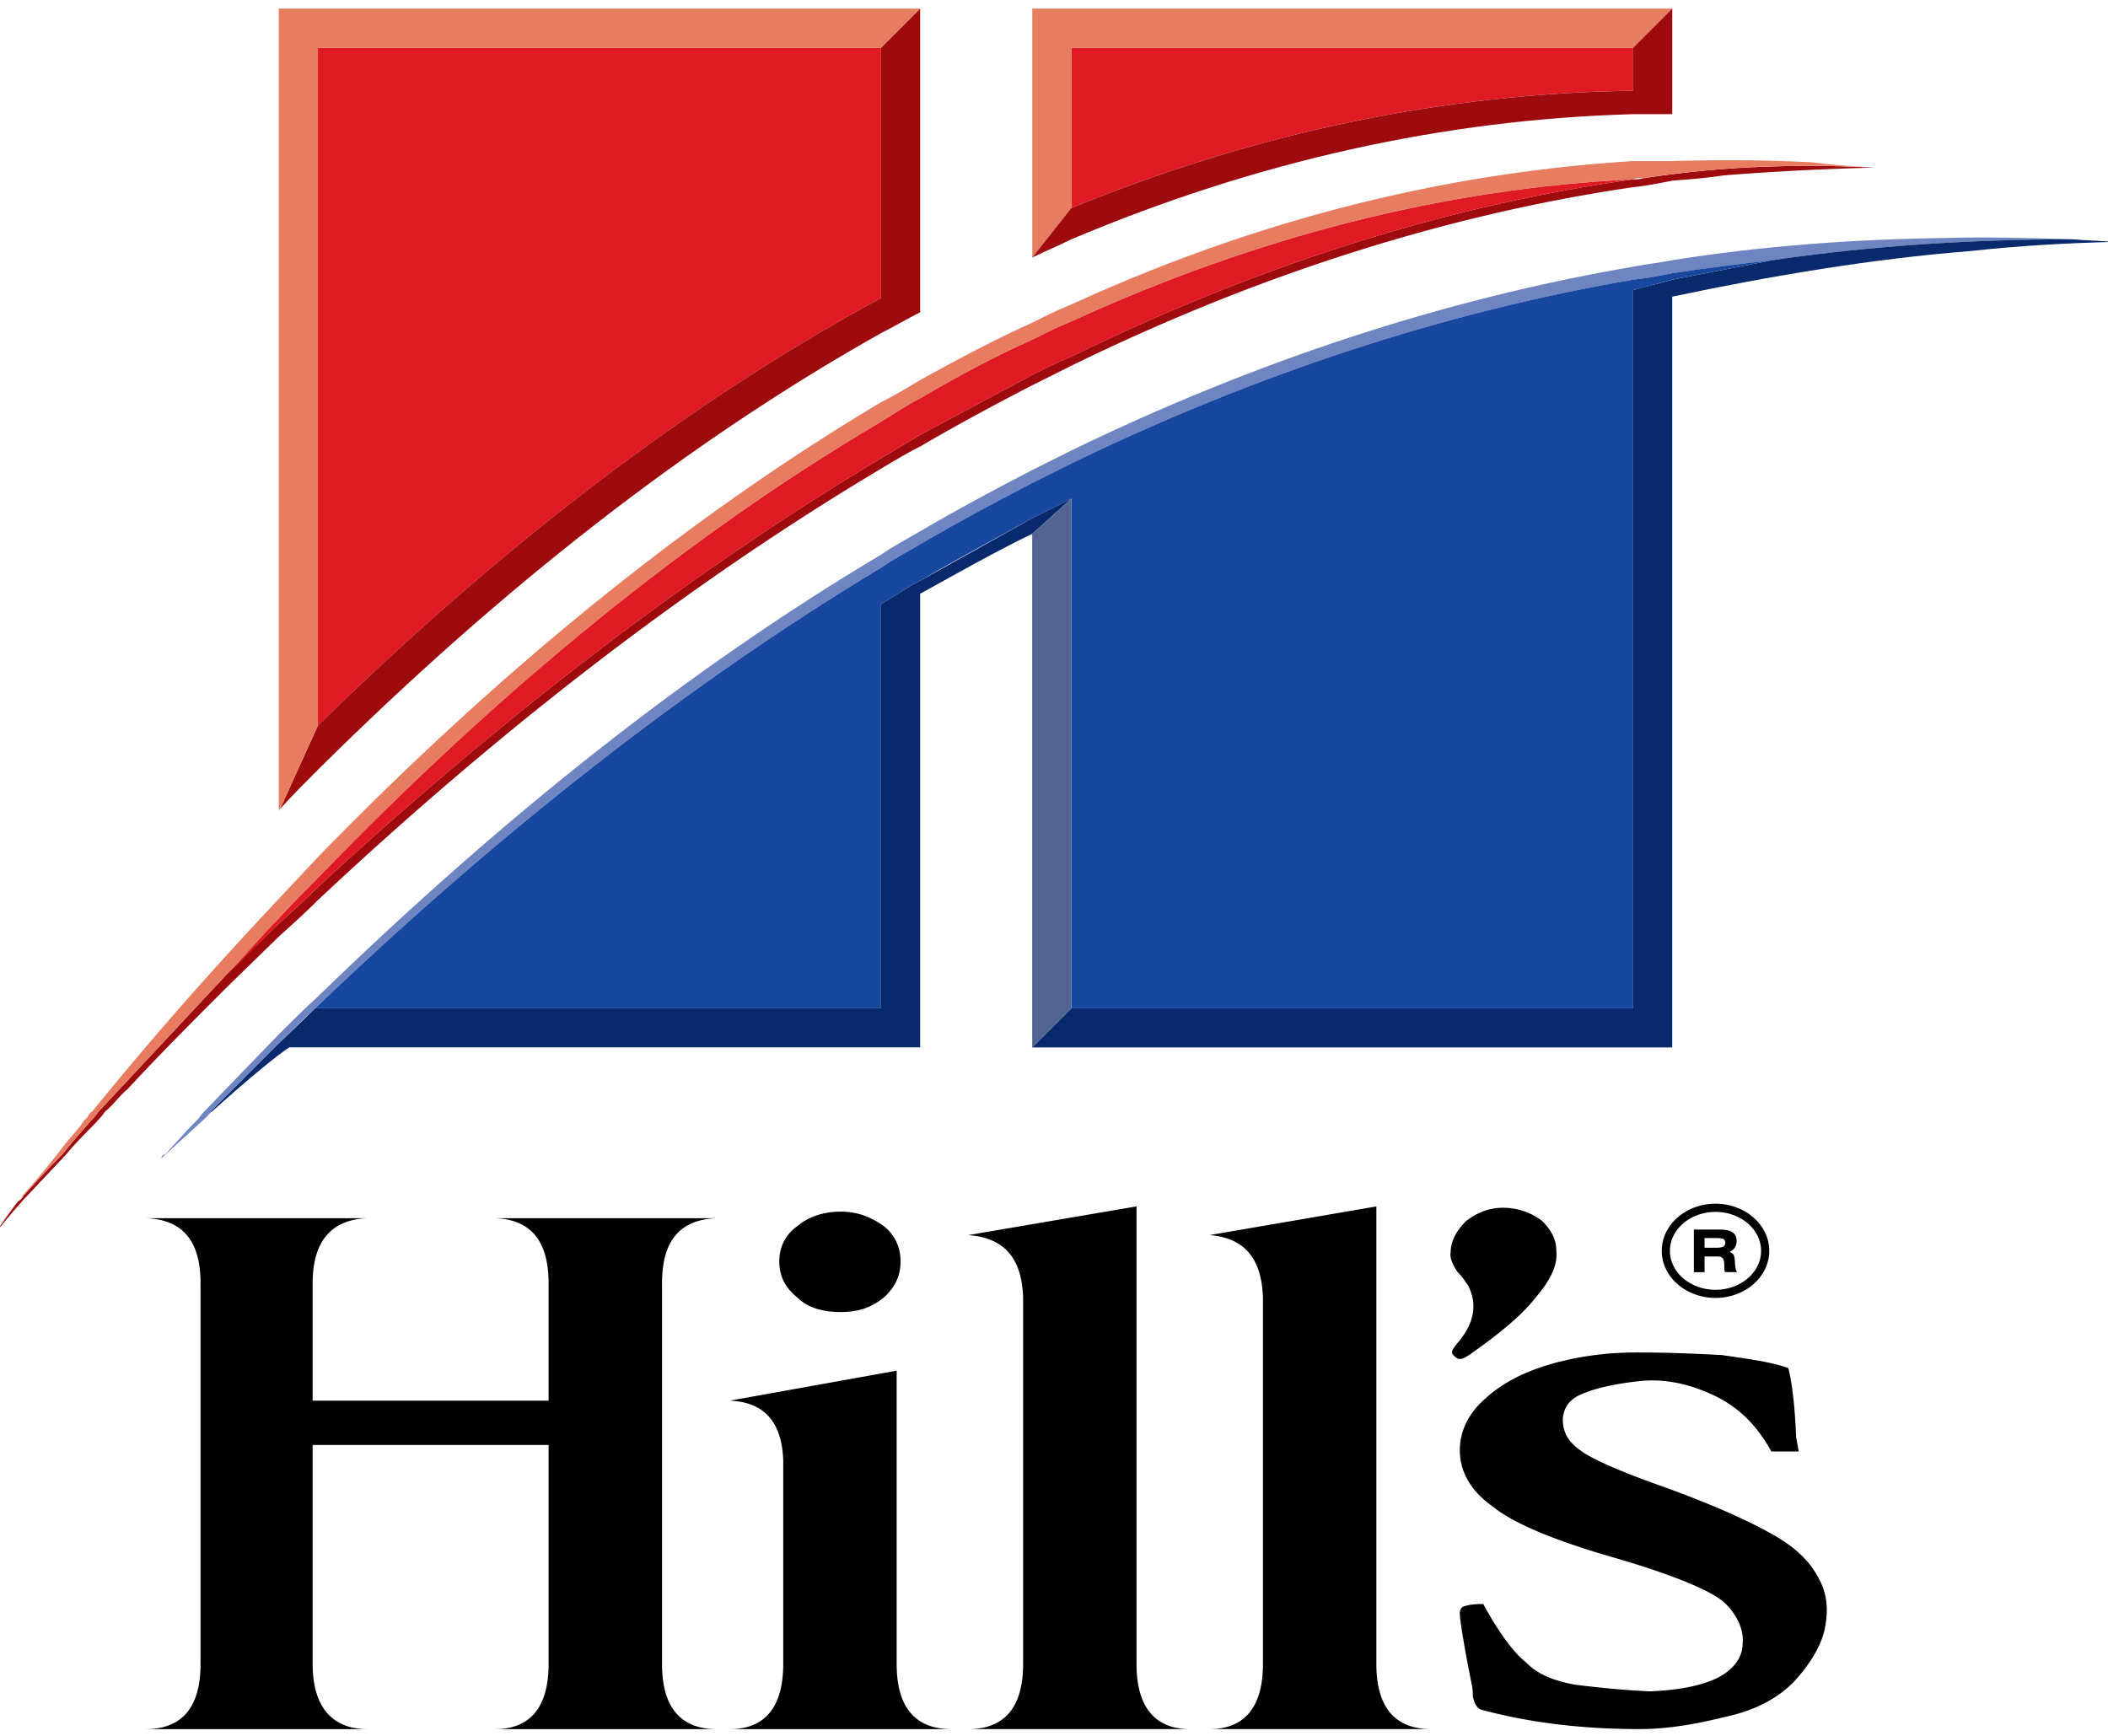
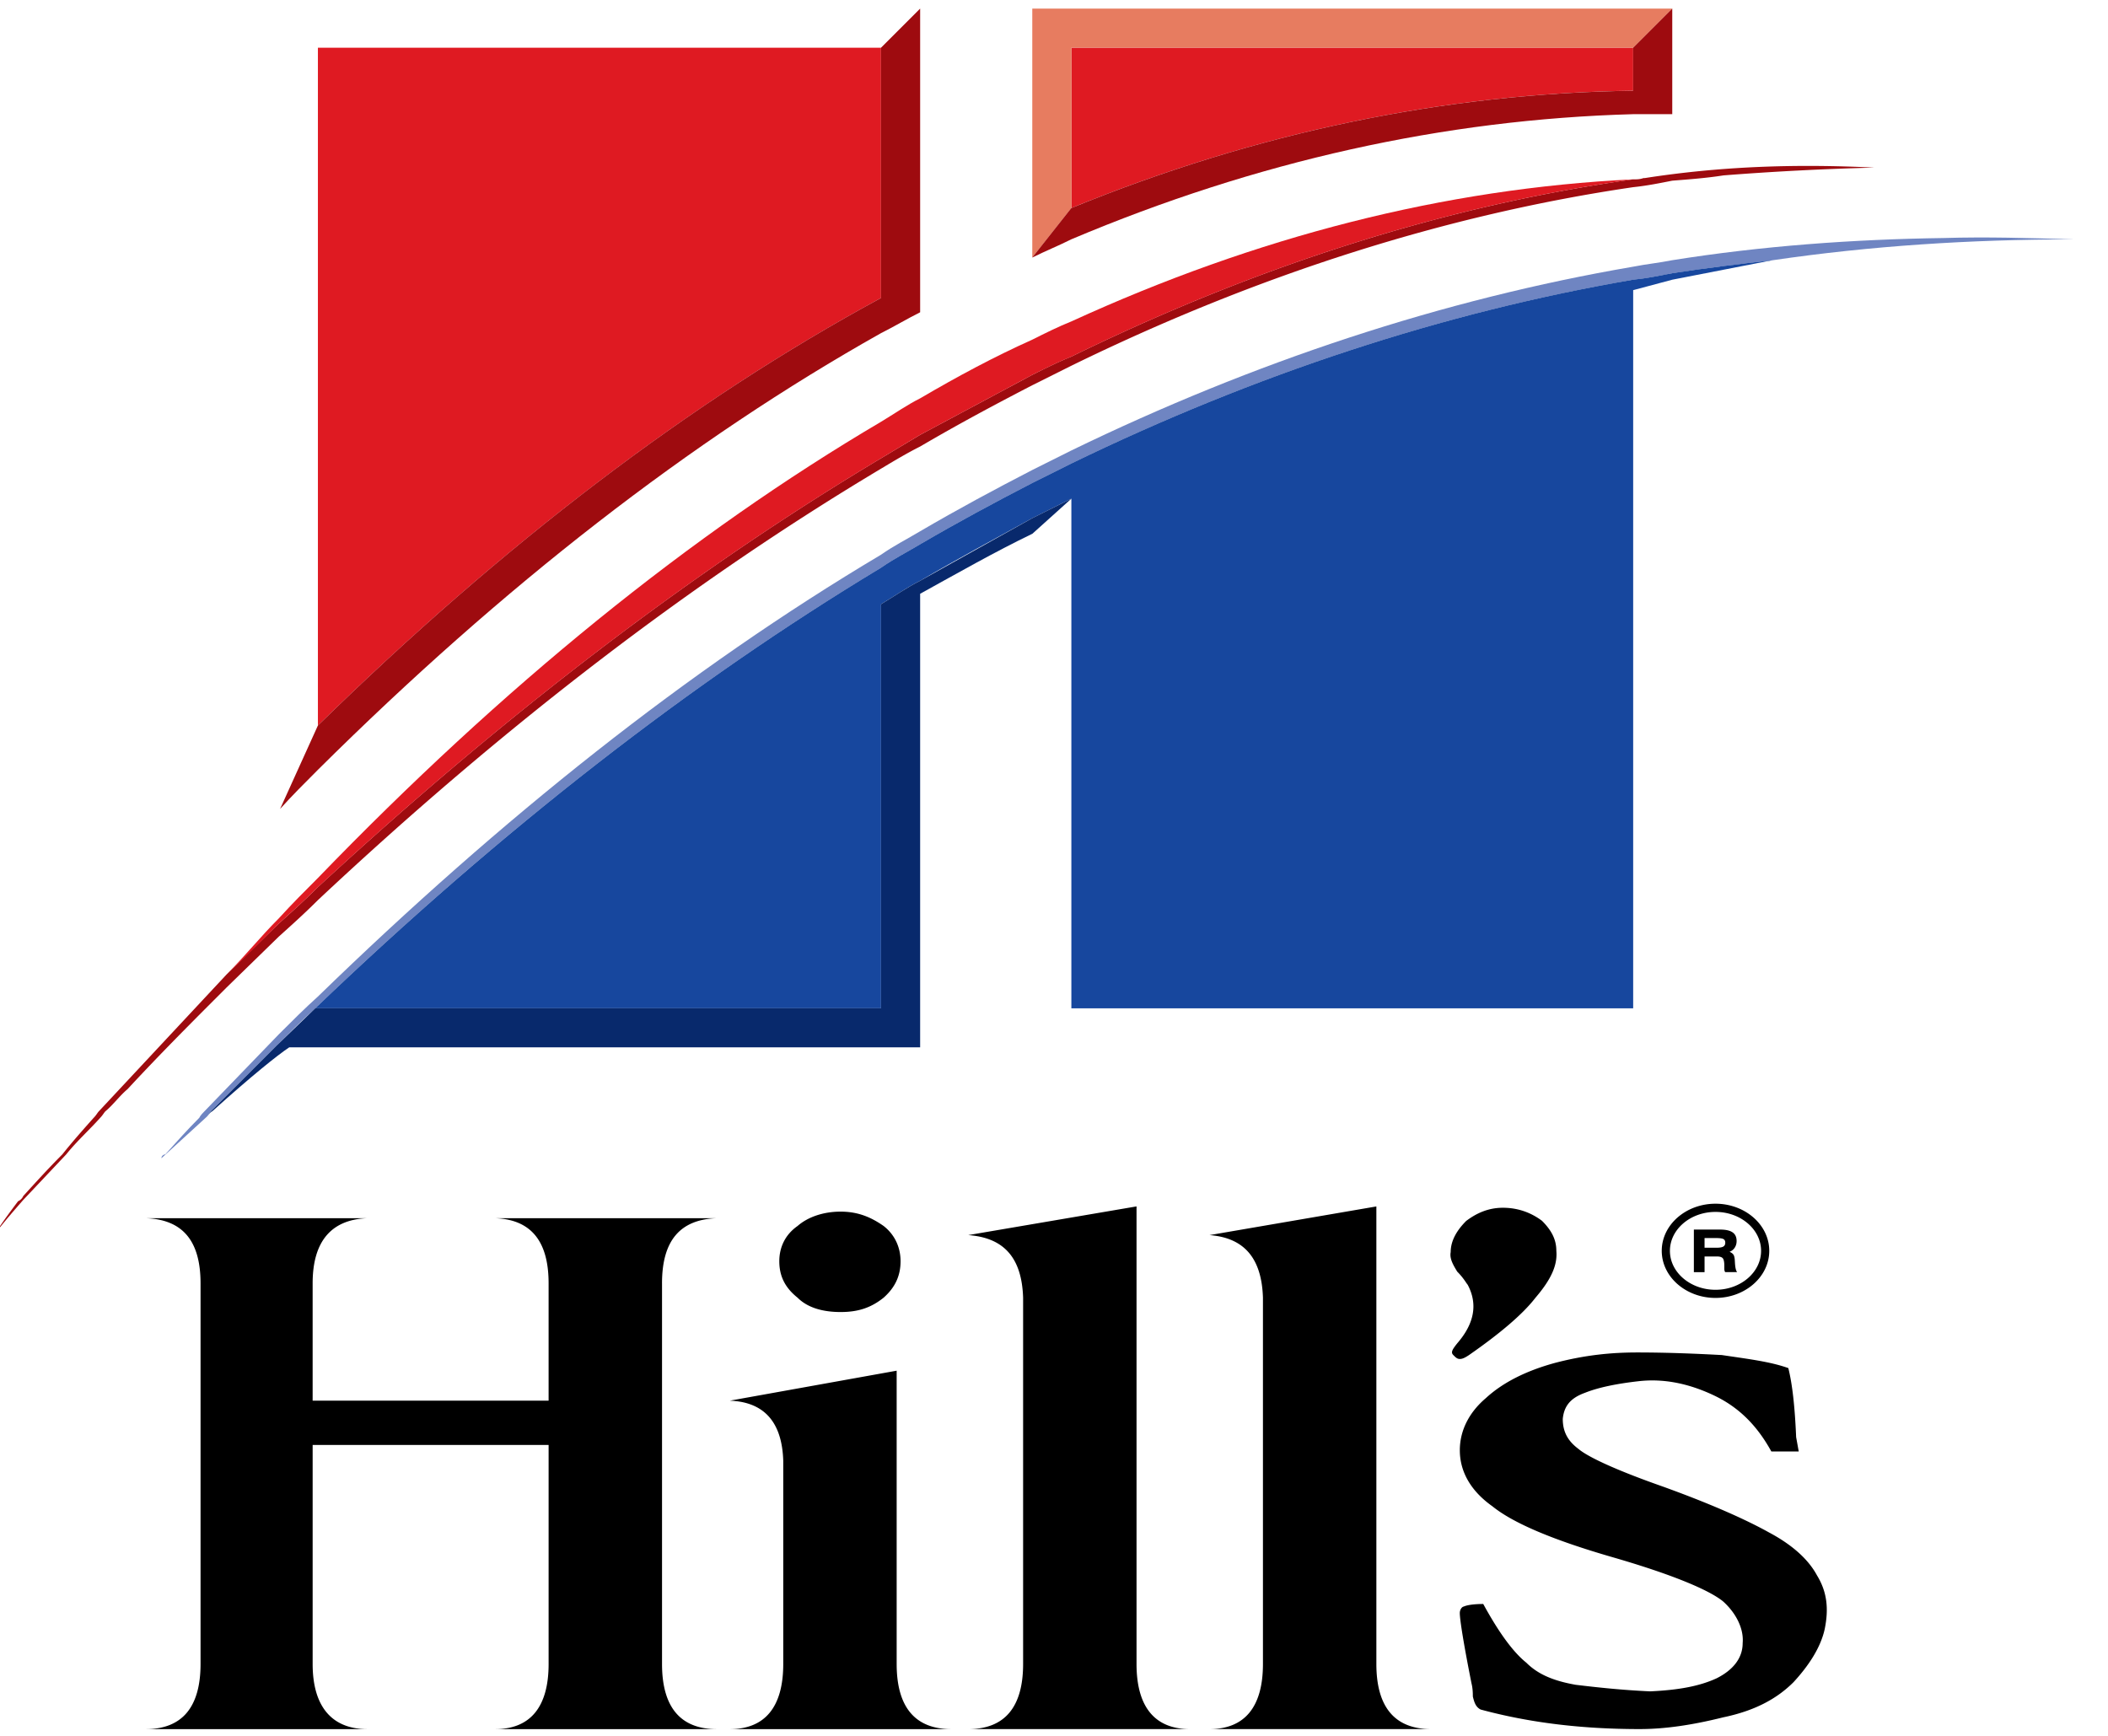
<svg xmlns="http://www.w3.org/2000/svg" viewBox="0 0 364.228 300">
  <path d="M282.186 15.672V8.238h-97.072v27.706c31.985-13.064 64.418-19.817 97.072-20.271z" fill="#df1a22" />
  <path d="M358.084 41.352c-7.434-.221-14.869-.448-22.297-.221-15.538.221-31.303 1.351-46.848 3.831-2.253.454-4.506.675-6.759 1.123-32.881 5.63-65.541 16.441-97.072 31.758l-6.759 3.377c-6.532 3.377-12.837 6.759-19.369 10.584-2.253 1.351-4.506 2.474-6.759 4.052-33.335 19.823-65.541 45.497-97.299 76.352-2.253 2.026-4.506 4.279-6.759 6.532l-12.837 13.291c-.227.227-.675.675-.902 1.13-2.026 2.026-3.831 4.052-5.857 6.305-.227 0-.675.227-.675.675l7.883-7.207c.227-.227.454-.675.675-.902l11.259-11.259c2.026-2.026 4.279-4.279 6.759-6.532 32.206-30.855 64.866-56.308 97.753-76.125 2.253-1.578 4.506-2.701 6.759-4.052 6.532-3.831 12.837-7.207 19.369-10.584l6.759-3.377c31.53-15.317 64.191-26.128 97.072-31.758 2.253-.227 4.506-.675 6.759-1.123 5.857-.902 11.486-1.578 17.343-2.253 16.895-2.48 34.238-3.604 51.802-3.604v-.012z" fill="#6f85c2" />
-   <path d="M358.084 41.352c-17.57 0-34.913 1.13-51.802 3.604l-17.343 3.377c-2.253.675-4.506 1.123-6.759 1.805V174.24h-97.072l-6.759 6.759h110.584V51.261c17.116-3.604 34.459-6.532 51.581-7.883 8.11-.902 16.213-1.351 24.55-1.578-2.253-.227-4.506-.227-6.98-.454v.006z" fill="#08296c" />
  <path d="M282.186 50.137l6.759-1.805 17.343-3.377c-5.857.675-11.486 1.351-17.343 2.253-2.253.448-4.506.902-6.759 1.123-32.881 5.63-65.541 16.441-97.072 31.758l-6.759 3.377c-6.532 3.377-12.837 6.759-19.369 10.584-2.253 1.351-4.506 2.48-6.759 4.052-32.881 19.817-65.541 45.27-97.753 76.125h97.753v-69.82c2.253-1.351 4.506-2.928 6.759-4.052 6.532-3.831 12.837-7.207 19.369-10.811l6.759-3.377v88.066h97.072V50.137z" fill="#17479e" />
  <path d="M178.355 92.252l6.759-6.084-6.759 3.377-19.369 10.811c-2.253 1.13-4.506 2.701-6.759 4.052v69.82H54.474l-6.759 6.532-11.259 11.259c-.227.227-.448.675-.675.902.227-.227.454-.675.902-.902 6.759-6.078 11.259-9.688 13.291-11.038h109.012v-78.378c6.532-3.604 12.837-7.207 19.369-10.363v.012z" fill="#08296c" />
-   <path d="M185.108 86.174l-6.759 6.084v88.741l6.759-6.759V86.174z" fill="#536493" />
  <path d="M297.724 30.314c8.558-.675 17.343-1.13 26.128-1.351-13.512-.675-26.576-.227-39.64 1.805h-.227c-.675.227-1.13.227-1.805.227-32.206 4.506-64.866 14.863-97.072 30.628-2.253.902-4.506 2.026-6.759 3.156L158.98 75.142l-6.759 4.052c-32.433 19.369-64.866 44.146-97.299 74.099-2.253 2.253-4.506 4.279-6.759 6.305l-9.012 8.785-22.07 23.648c-.227.227-.448.675-.902 1.13-1.805 2.026-3.604 4.052-5.402 6.305-2.253 2.253-4.506 4.727-6.759 7.207a1.77 1.77 0 0 1-.902.902c-1.351 1.805-2.701 3.604-3.831 5.409 1.578-2.026 3.156-3.831 4.727-5.63l7.434-7.883c1.799-2.253 4.052-4.279 5.857-6.305.448-.454.675-.902.902-1.13 1.351-1.123 2.48-2.701 3.831-3.831 5.63-6.084 11.259-11.713 17.116-17.57l9.012-8.785c2.253-2.026 4.506-4.052 6.759-6.305 32.433-30.407 64.866-55.184 97.299-74.553 2.253-1.351 4.506-2.701 6.759-3.831 6.532-3.831 12.837-7.207 19.369-10.584l6.759-3.377c32.206-15.765 64.866-26.128 97.072-30.855 2.253-.227 4.506-.675 6.759-1.123 2.928-.227 5.857-.448 8.785-.902v-.006z" fill="#9e0b0f" />
-   <path d="M323.852 28.964c-3.604-.227-7.207-.448-10.584-.902-8.337-.448-16.22-.448-24.323-.227h-6.759c-32.66 2.026-65.093 10.136-97.072 24.777-2.253.902-4.506 2.026-6.759 3.156-6.532 2.928-12.837 6.305-19.369 9.909-2.253 1.351-4.506 2.701-6.759 3.831-32.881 19.596-65.314 45.724-97.299 78.605l-6.759 7.207c-10.811 11.486-21.622 23.648-32.206 36.712-.448.227-.675.675-.902 1.13-.448.227-.675.675-1.123 1.351-1.351 1.578-2.701 3.156-4.052 4.954-1.799 2.253-3.831 4.727-5.857 6.98-.227.448-.448.902-.902 1.123a1.79 1.79 0 0 0 .902-.902c2.253-2.48 4.506-4.954 6.759-7.207 1.799-2.253 3.604-4.279 5.402-6.305.448-.454.675-.902.902-1.13l22.07-23.648c3.156-3.156 5.857-6.532 9.012-9.688 2.253-2.48 4.506-4.727 6.759-6.98 31.985-33.108 64.418-59.463 97.299-78.832 2.253-1.351 4.506-2.928 6.759-4.052 6.532-3.831 12.837-7.207 19.369-10.136 2.253-1.13 4.506-2.253 6.759-3.156 31.985-14.642 64.418-22.973 97.072-24.55.675-.227 1.123-.227 1.805-.227h.227c13.064-2.026 26.128-2.48 39.64-1.805l-.012.012z" fill="#e77c60" />
  <path d="M282.186 30.99h0c-32.66 1.578-65.093 9.909-97.072 24.55-2.253.902-4.506 2.026-6.759 3.156-6.532 2.928-12.837 6.305-19.369 10.136-2.253 1.123-4.506 2.701-6.759 4.052-32.881 19.369-65.314 45.724-97.299 78.832-2.253 2.253-4.506 4.506-6.759 6.98-3.156 3.156-5.857 6.532-9.012 9.688 3.156-2.928 6.084-5.857 9.012-8.785 2.253-2.026 4.506-4.052 6.759-6.305 32.433-29.953 64.866-54.73 97.299-74.099l6.759-4.052 19.369-10.363c2.253-1.123 4.506-2.253 6.759-3.156 32.206-15.765 64.866-26.128 97.072-30.628v-.006z" fill="#df1a22" />
  <path d="M282.186 8.244l6.759-6.759H178.361v43.017l6.759-8.558v-27.7h97.072-.006z" fill="#e77c60" />
  <path d="M288.939,1.485l-6.759,6.759v7.434c-32.66.454-65.093,7.207-97.072,20.271l-6.759,8.558c2.253-1.123,4.506-2.026,6.759-3.156,31.985-13.512,64.418-20.72,97.072-21.622h6.759V1.485Z" fill="#9e0b0f" />
  <path d="M152.227,51.488V8.244H54.929v117.122c31.985-31.303,64.418-56.081,97.299-73.878Z" fill="#df1a22" />
  <path d="M152.227,8.244v43.244c-32.881,17.791-65.314,42.569-97.299,73.878l-6.532,14.415c2.026-2.253,4.279-4.506,6.532-6.759,31.985-31.758,64.418-56.983,97.299-75.456,2.253-1.123,4.506-2.48,6.759-3.604V1.485l-6.759,6.759Z" fill="#9e0b0f" />
-   <path d="M152.227,8.244l6.759-6.759H48.169v138.517l.227-.227,6.532-14.415V8.244h97.299Z" fill="#e77c60" />
  <path d="M237.813 208.471l-28.829 4.954c5.857.448 9.012 3.831 9.233 10.811v63.288c0 7.434-3.149 11.259-9.233 11.259h38.29c-6.305 0-9.46-3.831-9.46-11.259v-79.059.006zm-70.496 4.955c6.084.448 9.233 3.831 9.46 10.811v63.288c0 7.434-3.156 11.259-9.46 11.259h38.29c-6.078 0-9.233-3.831-9.233-11.259v-79.059l-29.056 4.954v.006zm-22.076 13.291c2.928 0 5.181-.675 7.434-2.48 2.026-1.799 2.928-3.831 2.928-6.305 0-2.253-.902-4.506-2.928-6.084-2.253-1.578-4.506-2.48-7.434-2.48s-5.63.902-7.434 2.48c-2.253 1.578-3.156 3.831-3.156 6.084 0 2.474.902 4.506 3.156 6.305 1.799 1.805 4.506 2.48 7.434 2.48h0zm-30.855-4.955c0-7.434 3.156-11.038 9.46-11.259h-38.29c6.084.227 9.233 3.831 9.233 11.259v20.271h-40.77v-20.271c0-7.434 3.377-11.038 9.46-11.259H25.191c6.305.227 9.46 3.831 9.46 11.259v65.768c0 7.434-3.156 11.259-9.46 11.259h38.29c-6.084 0-9.46-3.831-9.46-11.259v-37.841h40.77v37.841c0 7.434-3.156 11.259-9.233 11.259h38.29c-6.305 0-9.46-3.831-9.46-11.259v-65.768zm40.543 65.769v-50.678l-28.829 5.181c5.857.227 9.012 3.604 9.233 10.363v35.134c0 7.434-3.156 11.259-9.233 11.259h38.29c-6.305 0-9.46-3.831-9.46-11.259h0zm98.428-76.579c-1.578 1.578-2.701 3.377-2.701 5.409-.227 1.123.448 2.253 1.13 3.377 1.123 1.123 1.578 2.026 1.799 2.253 1.805 3.377 1.13 6.759-1.799 10.136-.902 1.13-1.13 1.578-.675 2.026.448.448.675.675 1.13.675s.902-.227 1.578-.675c5.181-3.604 9.233-6.98 11.486-9.909 2.701-3.149 3.831-5.63 3.604-8.11 0-2.026-.902-3.604-2.48-5.181-1.799-1.351-4.052-2.253-6.759-2.253-2.474 0-4.506.902-6.305 2.253h-.006zm55.633 25.452c-3.156-1.13-6.98-1.578-11.486-2.253-4.279-.227-9.233-.448-14.642-.448-4.506 0-9.006.448-14.187 1.805-4.954 1.351-9.006 3.377-11.934 6.078-2.928 2.48-4.506 5.63-4.506 9.012 0 3.604 1.799 6.98 5.63 9.688 3.604 2.928 10.584 5.857 20.72 8.785s16.668 5.63 19.142 7.655c2.253 2.026 3.604 4.733 3.377 7.207 0 2.701-1.805 4.727-4.506 6.078-2.928 1.351-6.532 2.026-11.486 2.253-4.954-.227-9.012-.675-12.837-1.13-3.831-.675-6.532-1.799-8.558-3.831-2.253-1.805-4.733-5.181-7.434-10.136-1.799 0-2.928.227-3.377.448-.227 0-.675.448-.675 1.123 0 1.123.675 5.402 2.026 12.162.227.902.227 1.805.227 2.253.227.902.448 1.799 1.351 2.253 8.331 2.253 17.343 3.377 27.479 3.377 4.279 0 9.006-.675 14.415-2.026 5.402-1.123 9.233-3.156 12.162-6.078 2.701-2.928 4.733-6.084 5.402-9.233.675-3.377.448-6.305-1.351-9.233-1.578-2.928-4.506-5.402-8.331-7.434-4.052-2.253-10.136-4.954-18.245-7.883-8.337-2.928-13.064-5.181-14.642-6.532-1.805-1.351-2.701-2.928-2.701-5.181.227-2.253 1.351-3.604 3.831-4.506 2.253-.902 5.402-1.578 9.46-2.026 4.279-.448 8.558.448 12.837 2.48 4.279 2.026 7.434 5.181 9.909 9.681h4.733l-.448-2.474c-.227-5.402-.675-9.233-1.351-11.934h0zm-16.318-16.581v-7.355h4.525c.982 0 1.707.16 2.167.485.467.319.694.823.694 1.498 0 .43-.11.81-.325 1.142a1.82 1.82 0 0 1-.896.718c.325.135.553.307.681.503s.209.553.233 1.062c0 .049.006.117.012.203.043.915.172 1.492.387 1.744h-2.069c-.049-.08-.086-.166-.11-.264a1.26 1.26 0 0 1-.037-.307v-.497c0-.675-.086-1.117-.264-1.326-.172-.209-.516-.313-1.019-.313h-2.13v2.713h-1.848v-.006zm1.848-4.218h2.081c.553 0 .939-.068 1.16-.203.227-.135.338-.356.338-.663s-.104-.51-.313-.626-.632-.178-1.265-.178h-2.001v1.67h0zm1.891 8.675c-5.12 0-9.288-3.653-9.288-8.14s4.168-8.14 9.288-8.14 9.288 3.653 9.288 8.14-4.168 8.14-9.288 8.14h0zm0-14.863c-4.34 0-7.876 3.02-7.876 6.728s3.53 6.728 7.876 6.728 7.876-3.02 7.876-6.728-3.53-6.728-7.876-6.728h0z" />
</svg>